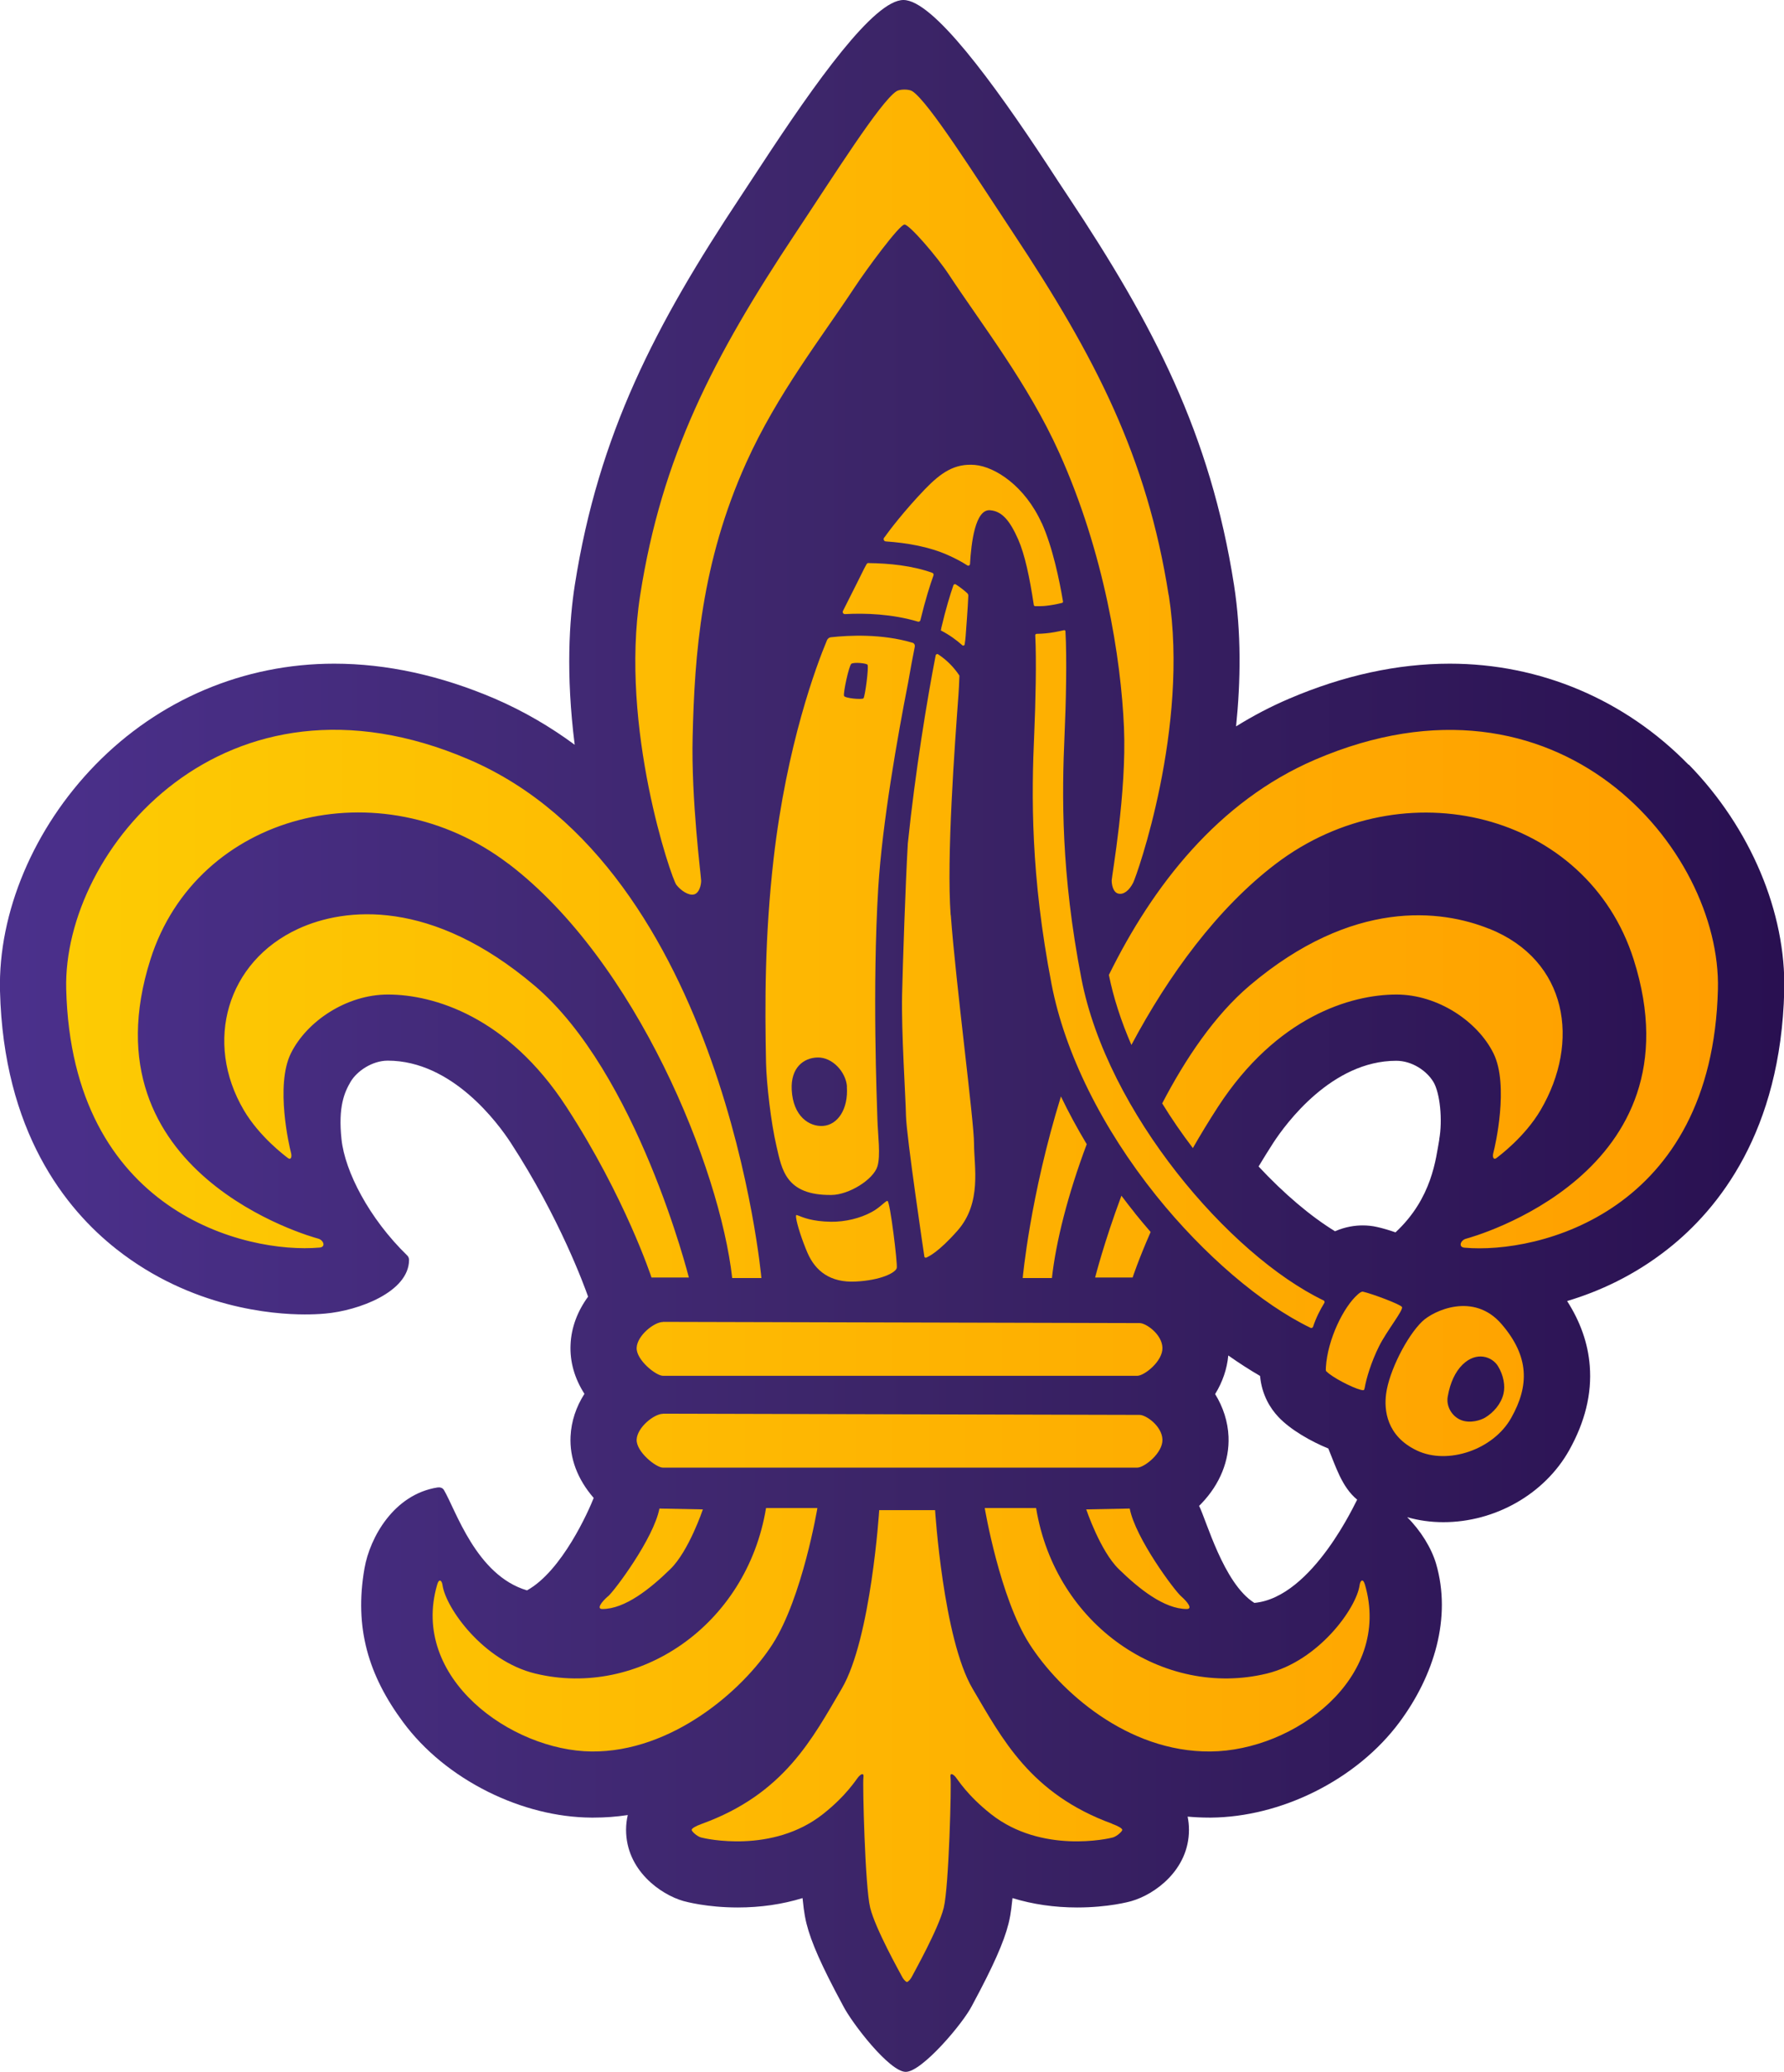
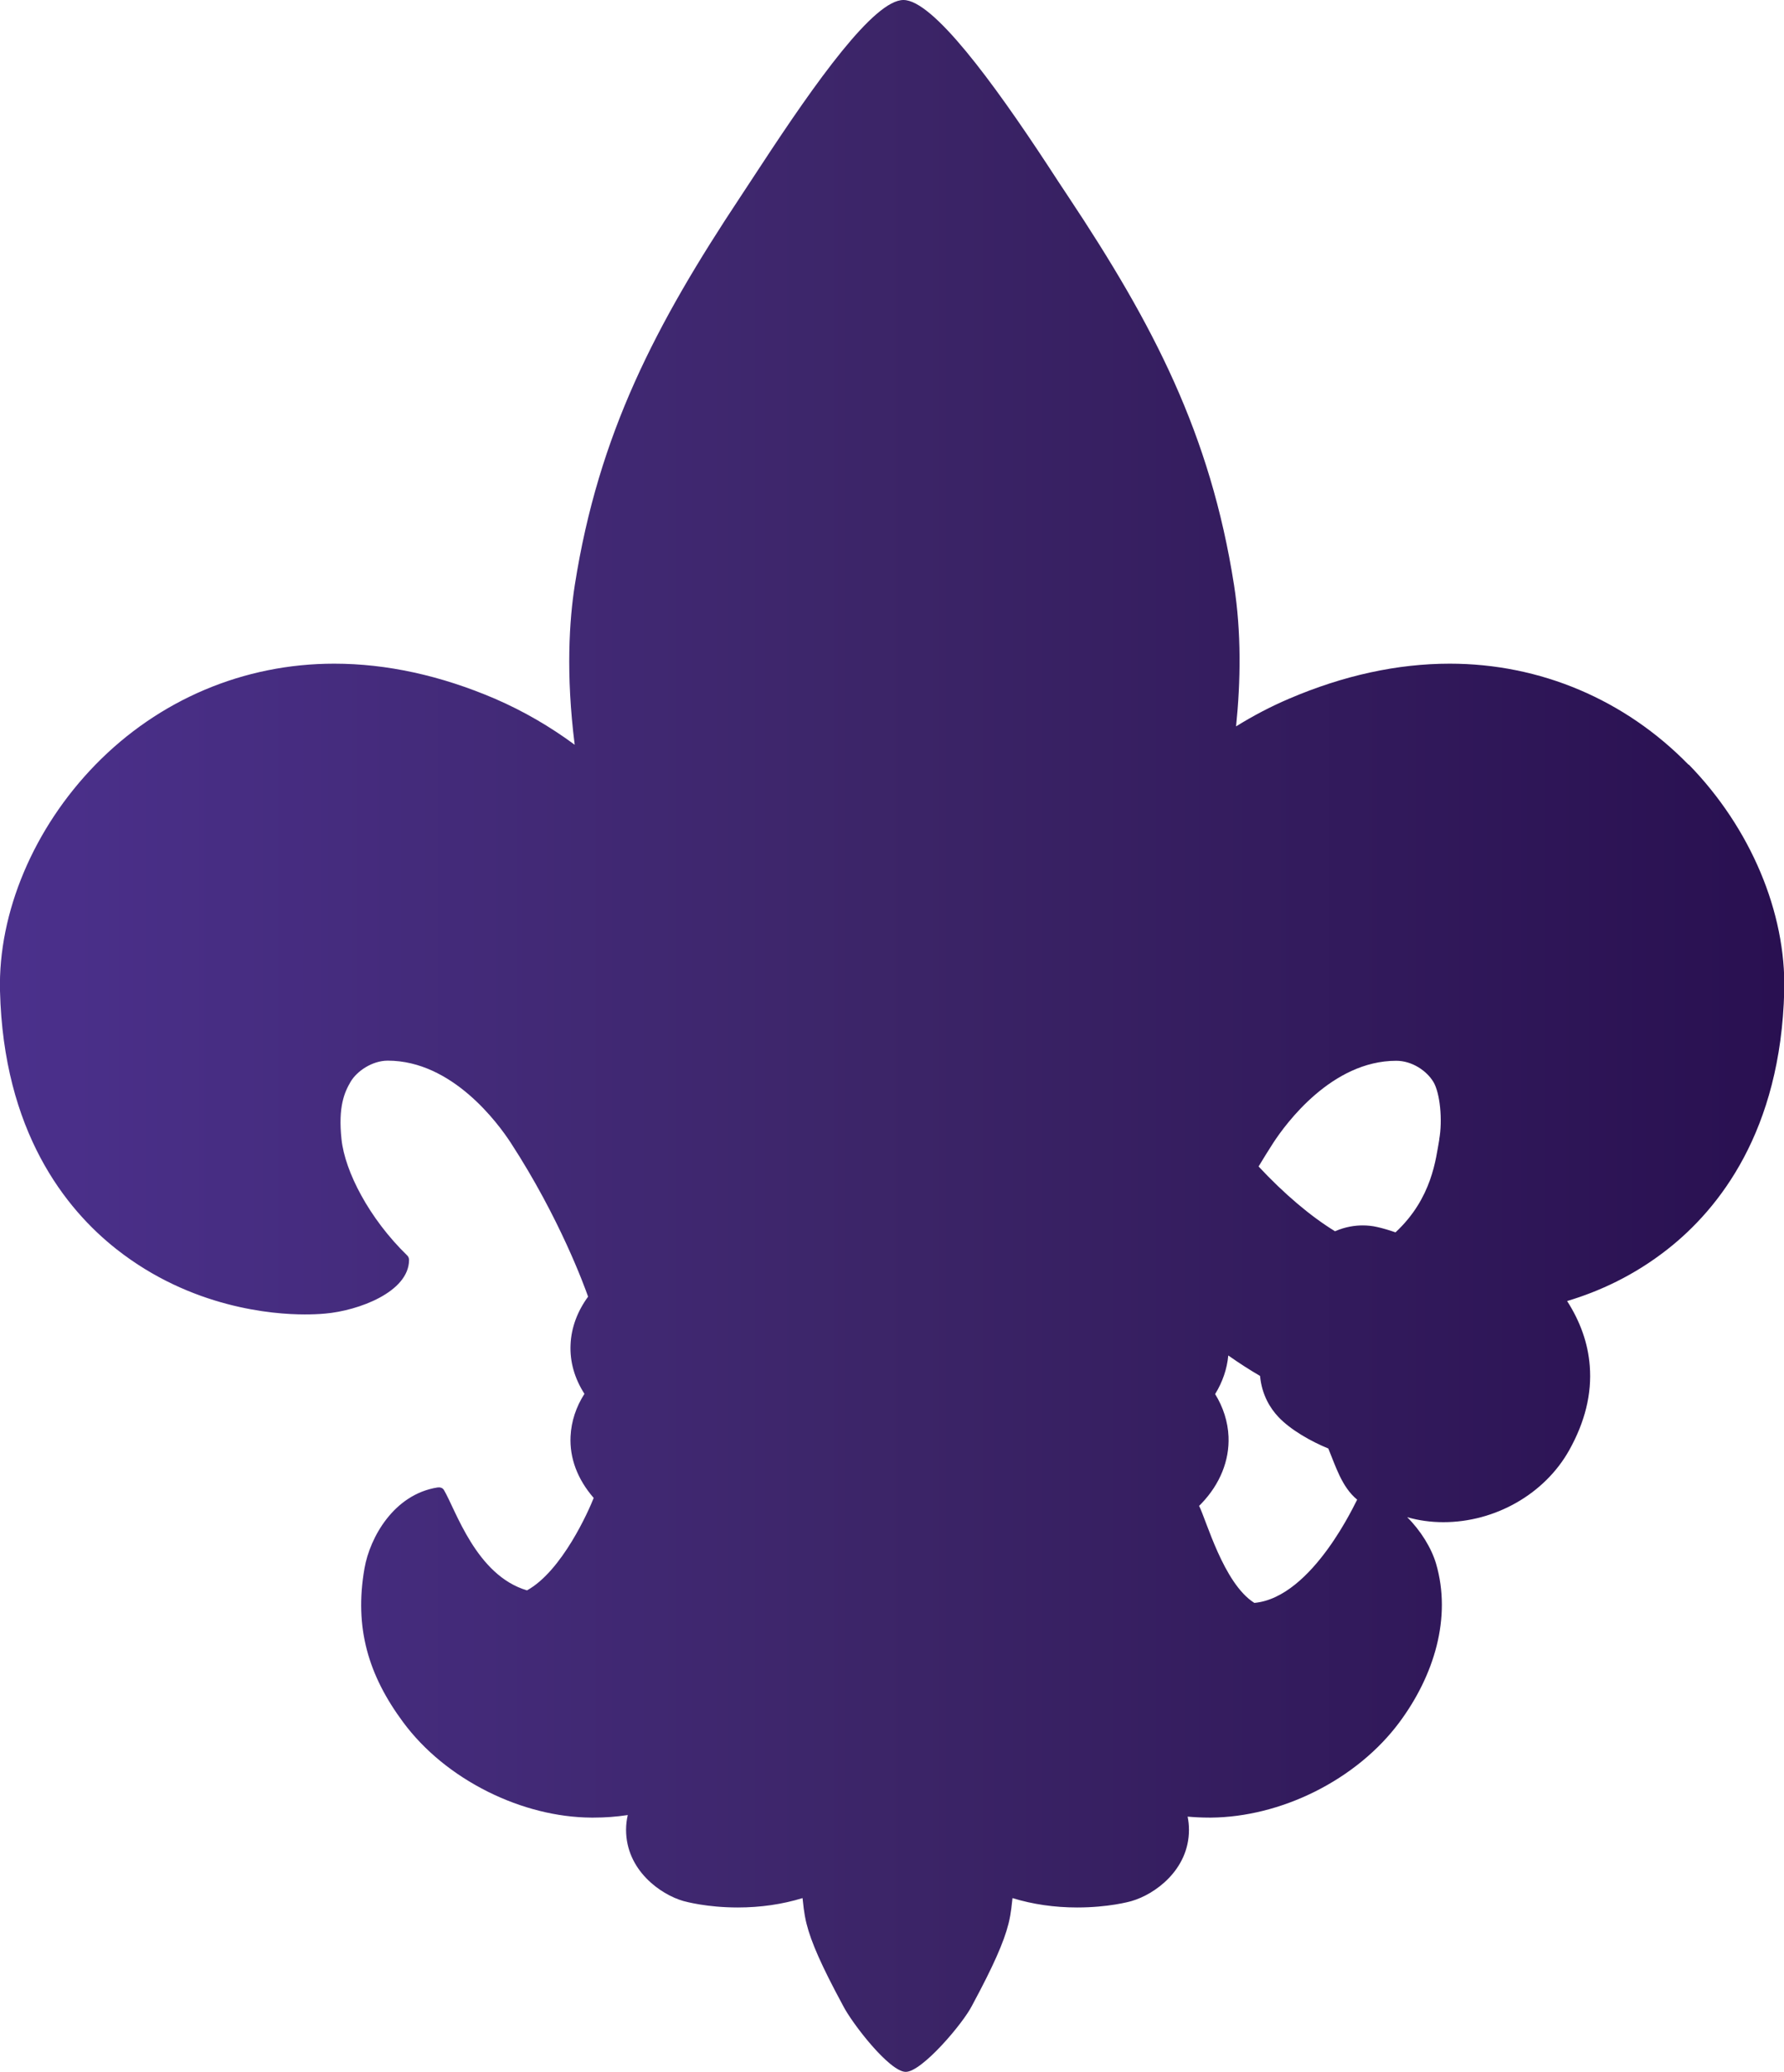
<svg xmlns="http://www.w3.org/2000/svg" id="uuid-e79aa063-8812-4975-ab61-8fd86febdb58" viewBox="0 0 146.58 170.15">
  <defs>
    <style>.uuid-347a979c-3abd-4eca-a44d-f9100d7c9845{fill:url(#uuid-e5bcd735-5425-4d6d-8c34-1685a0534f9e);}.uuid-fd1a44df-bd46-4f1e-a411-b0981342ccfa{fill:url(#uuid-5bcf77d8-05db-498c-9c59-0b2ecc0b3f50);}</style>
    <linearGradient id="uuid-e5bcd735-5425-4d6d-8c34-1685a0534f9e" x1="0" y1="85.07" x2="146.58" y2="85.07" gradientUnits="userSpaceOnUse">
      <stop offset="0" stop-color="#4b308c" />
      <stop offset=".49" stop-color="#3c2568" />
      <stop offset="1" stop-color="#291051" />
    </linearGradient>
    <linearGradient id="uuid-5bcf77d8-05db-498c-9c59-0b2ecc0b3f50" x1="5.44" y1="85.06" x2="141.15" y2="85.06" gradientUnits="userSpaceOnUse">
      <stop offset="0" stop-color="#fdcb03" />
      <stop offset="1" stop-color="#ff9e00" />
    </linearGradient>
  </defs>
  <g id="uuid-76a58bf3-10df-45d4-bcbf-1cc9bd41ffe5">
    <g id="uuid-9db57963-b1e1-4fad-9970-6d44300965c1">
      <g id="uuid-ec8d9f69-71cc-45a0-b58e-a568d25c4bb2">
        <path id="uuid-77a49b6a-e5dd-433e-8780-e7eeb46687a4" class="uuid-347a979c-3abd-4eca-a44d-f9100d7c9845" d="M138.74,62.8c-5.22-5.35-12.19-8.3-19.62-8.3-4.31,0-8.75.97-13.21,2.88-1.5.64-2.95,1.4-4.35,2.27.38-3.7.44-7.71-.17-11.62-1.94-12.41-6.64-21.39-13.6-31.86-.55-.82-1.13-1.71-1.69-2.57-4.54-6.91-9.46-13.6-11.87-13.6s-7.18,6.69-11.71,13.6c-.56.86-1.15,1.75-1.69,2.57-6.95,10.47-11.65,19.45-13.6,31.86-.45,2.88-.75,7.29-.01,13.13-1.99-1.47-4.17-2.75-6.55-3.78-4.46-1.91-8.9-2.88-13.21-2.88-7.43,0-14.4,2.95-19.62,8.3C2.77,68-.16,74.94,0,81.38c.29,11.53,5.37,17.9,9.58,21.21,6.14,4.83,12.86,5.35,15.46,5.35.58,0,1.14-.02,1.68-.07,2.74-.24,6.86-1.77,6.89-4.39,0-.15-.05-.29-.16-.39-3.11-3.02-5.11-6.88-5.39-9.53-.29-2.69.25-3.88.75-4.73s1.75-1.73,3.05-1.73c5.31,0,9.08,5.17,10.11,6.75,4.02,6.18,6.05,11.78,6.35,12.63-.87,1.19-1.38,2.53-1.44,3.92-.07,1.42.33,2.8,1.14,4.06-.69,1.08-1.08,2.26-1.14,3.48-.09,1.8.57,3.54,1.9,5.07-.41,1.05-2.6,6-5.48,7.59-4.18-1.23-5.86-6.63-6.83-8.25-.11-.18-.32-.23-.53-.2-3.59.57-5.55,4.12-5.99,6.63-.86,4.9.33,8.81,3.17,12.64,1.73,2.34,4.15,4.31,6.98,5.72,2.74,1.36,5.67,2.1,8.48,2.12.06,0,.12,0,.18,0,.96,0,1.9-.07,2.82-.21-.09.39-.14.8-.14,1.21,0,3.31,2.82,5.31,4.71,5.85.19.05,1.92.53,4.47.53,1.87,0,3.66-.26,5.32-.77.13,1.33.26,1.82.33,2.11.37,1.5,1.27,3.52,2.9,6.54.04.07.07.13.09.17.74,1.46,3.83,5.45,5.16,5.45s4.71-3.98,5.45-5.45c.02-.04.05-.1.09-.17,1.63-3.03,2.53-5.05,2.9-6.54.07-.28.2-.78.33-2.11,1.66.51,3.45.77,5.32.77,2.54,0,4.28-.47,4.47-.53,1.89-.54,4.71-2.55,4.71-5.85,0-.37-.04-.73-.11-1.08.58.05,1.17.08,1.77.08.06,0,.12,0,.18,0,2.8-.03,5.74-.76,8.48-2.12,2.83-1.41,5.25-3.39,6.98-5.72,2.84-3.83,4.3-8.58,3-13.02-.38-1.28-1.26-2.71-2.37-3.81.94.27,1.94.41,2.97.41,4.27,0,8.33-2.32,10.34-5.91,1.3-2.32,1.87-4.64,1.69-6.92-.14-1.85-.77-3.63-1.86-5.33,2.58-.77,5.48-2.07,8.26-4.26,4.21-3.31,9.29-9.68,9.58-21.21.16-6.43-2.77-13.38-7.83-18.57ZM103.05,131.62c-2.52-1.59-3.94-6.82-4.53-7.96.07-.07.15-.14.21-.21,1.51-1.58,2.29-3.52,2.21-5.47-.05-1.23-.44-2.43-1.1-3.5.61-.99.98-2.07,1.08-3.17.88.62,1.75,1.18,2.61,1.68.15,1.59.86,2.68,1.5,3.36,1,1.07,2.71,2.03,4.11,2.6.6,1.45,1.11,3.17,2.37,4.2-.04,0-3.63,8.05-8.46,8.48ZM118.26,93.56c-.29,1.59-.58,4.83-3.6,7.64-.49-.17-1.05-.34-1.51-.44-.39-.09-.79-.13-1.19-.13-.61,0-1.4.1-2.27.48-2.01-1.23-4.19-3.08-6.28-5.32.39-.66.8-1.3,1.2-1.93,1.03-1.58,4.81-6.75,10.11-6.75,1.3,0,2.5.82,3.05,1.73s.77,3.14.48,4.73Z" />
        <g id="uuid-d53b96f4-2d82-453e-aba1-7f577e5eef6b">
-           <path class="uuid-fd1a44df-bd46-4f1e-a411-b0981342ccfa" d="M41.77,70.93c-10.52-8-25.59-4.18-29.41,7.86-5.59,17.61,13.31,22.8,13.77,22.92s.67.7.12.74c-6.07.53-20.35-2.91-20.81-21.22-.29-11.46,13.05-27.46,33.09-18.86,21.01,9.02,24.03,42.58,24.03,42.58h-2.4c-1.01-9.01-7.86-26.02-18.38-34.02ZM53.52,104.91h3.08s-4.23-16.82-12.69-23.98c-8.46-7.16-15.55-6.43-19.4-4.66-5.86,2.69-7.77,9.29-4.48,14.89,1.3,2.21,3.41,3.77,3.63,3.94s.36-.05.24-.48-1.3-5.49,0-8.12,4.57-4.83,7.97-4.83c3.75,0,9.84,1.8,14.67,9.23,4.83,7.42,6.99,14.01,6.99,14.01ZM49.96,131.08c-.54.47-.97,1.05-.47,1.05,1.86,0,3.93-1.66,5.59-3.28,1.52-1.48,2.67-4.9,2.67-4.9l-3.57-.07c-.47,2.45-3.68,6.74-4.22,7.21ZM92.82,123.88l-3.57.07s1.15,3.42,2.67,4.9c1.66,1.62,3.73,3.28,5.59,3.28.5,0,.07-.58-.47-1.05s-3.75-4.76-4.22-7.21ZM43.98,137.43c-4.26-1.03-7.35-5.37-7.62-7.26-.05-.37-.28-.6-.44-.04-2.25,7.69,6.12,13.64,12.69,13.7s12.42-5,14.87-8.82,3.68-11.17,3.68-11.17h-4.22c-1.59,9.66-10.49,15.64-18.96,13.59ZM85.13,123.84h-4.22s1.23,7.35,3.68,11.17,8,8.88,14.87,8.82,14.93-6.01,12.69-13.7c-.17-.57-.39-.33-.44.04-.26,1.89-3.36,6.22-7.62,7.26-8.47,2.05-17.37-3.93-18.96-13.59ZM54.47,108.56c-.72,0-2.11,1.11-2.16,2.11s1.59,2.31,2.16,2.31h38.97c.58,0,2.11-1.2,2.07-2.31s-1.35-2.02-1.87-2.02-38.44-.1-39.17-.1ZM54.47,116.1c-.72,0-2.11,1.11-2.16,2.11s1.59,2.31,2.16,2.31h38.97c.58,0,2.11-1.2,2.07-2.31s-1.35-2.02-1.87-2.02-38.44-.1-39.17-.1ZM91.4,149.77c-6.75-2.45-9.08-7.02-11.49-11.1s-3.08-14.66-3.08-14.66h-4.59s-.67,10.57-3.08,14.66c-2.4,4.08-4.73,8.65-11.49,11.1-.53.19-.84.38-.84.5s.43.53.77.62c.34.1,5.86,1.36,10.02-1.92,1.95-1.54,2.72-2.84,2.91-3.05.19-.22.48-.41.41.07-.07.48.13,8.95.56,10.68.43,1.73,2.41,5.26,2.56,5.55.14.29.32.5.46.54,0,0,0,0,0,0,0,0,0,0,0,0,0,0,0,0,0,0,0,0,0,0,0,0,.14-.04.32-.25.46-.54.14-.29,2.13-3.82,2.56-5.55.43-1.73.64-10.2.56-10.68-.07-.48.22-.29.41-.07.19.22.96,1.51,2.91,3.05,4.16,3.28,9.68,2.02,10.02,1.92.34-.1.77-.5.77-.62s-.31-.31-.84-.5ZM96.02,48.87c-1.78-11.35-6.01-19.53-12.75-29.7-3.15-4.75-6.97-10.81-8.31-11.68-.27-.18-1.02-.18-1.3,0-1.33.86-5.15,6.93-8.31,11.68-6.75,10.16-10.98,18.35-12.75,29.7-1.71,10.88,2.58,23.3,2.97,23.79.37.47,1,.9,1.45.79.44-.11.59-.79.59-1.12s-.83-6.65-.7-11.86c.16-6.7.7-14.27,4.41-22.49,2.52-5.59,6.17-10.25,8.87-14.34,1.02-1.55,3.72-5.21,4.13-5.2s2.67,2.63,3.65,4.12c2.68,4.07,6.5,8.95,9.05,14.6,3.71,8.22,5.09,16.91,5.33,22.6.23,5.31-1.01,12.22-1.01,12.54s.1.97.54,1.08c.44.11.9-.25,1.23-.9.28-.55,4.62-12.72,2.92-23.61ZM87.17,90.04c-2.54,8.21-3.14,14.91-3.14,14.91h2.4c.33-2.99,1.31-6.86,2.86-10.99-.78-1.3-1.49-2.61-2.12-3.92ZM108.06,62.38c-7.97,3.42-13.35,10.37-16.95,17.68.37,1.85,1,3.79,1.85,5.75,3.06-5.75,7.08-11.24,11.86-14.87,10.52-8,25.59-4.18,29.41,7.86,5.59,17.61-13.31,22.8-13.77,22.92s-.67.7-.12.74c6.07.53,20.35-2.91,20.81-21.22.29-11.46-13.05-27.46-33.09-18.86ZM122.35,76.27c-3.93-1.58-11.21-2.5-19.67,4.66-2.89,2.45-5.29,6.03-7.19,9.68.76,1.24,1.6,2.46,2.52,3.67.62-1.09,1.31-2.22,2.06-3.38,4.83-7.42,10.92-9.23,14.67-9.23,3.39,0,6.67,2.2,7.97,4.83,1.3,2.63.12,7.69,0,8.12-.12.43.02.65.24.48.22-.17,2.33-1.73,3.63-3.94,3.29-5.6,2.23-12.3-4.21-14.89ZM93.25,99.62c-.38-.47-.75-.95-1.11-1.43-1.44,3.86-2.16,6.72-2.16,6.72h3.08s.47-1.44,1.48-3.74c-.44-.51-.87-1.02-1.29-1.54ZM108.82,106.98c-.38.63-.68,1.21-.94,1.99-.04.06-.12.11-.2.07-4.04-1.95-8.77-5.99-12.67-10.84-4.46-5.56-7.52-11.73-8.61-17.38-1.72-8.93-1.66-15.43-1.42-20.66.1-2.26.19-5.92.08-7.99,0-.07.05-.12.12-.12.25,0,.5-.02.74-.04.47-.04.98-.14,1.5-.26.06-.01.12.03.12.09.13,2.19.04,6.03-.07,8.43-.23,5.1-.29,11.44,1.38,20.08,2.12,10.99,12.15,22.71,19.9,26.44.07.03.1.11.07.19ZM71.37,46.23c-.07,0-.13.04-.17.1-.07.12-.13.23-.19.35-.09.19-.95,1.91-1.75,3.49-.06.12.03.27.17.26,1.64-.09,3.85-.02,6,.62.08.02.17-.03.19-.11.42-1.72.8-2.92,1.08-3.69.03-.09-.01-.18-.1-.21-1.62-.59-3.54-.78-5.24-.8ZM85.59,42.96c-1.37-3.03-3.81-4.63-5.49-4.78-1.68-.14-2.8.65-4.1,1.99-1.73,1.8-2.98,3.47-3.15,3.71-.07.1-.14.2-.21.28-.09.12-.01.29.14.3,1.73.12,3.56.43,5.12,1.13.61.27,1.13.55,1.58.84.09.06.21,0,.22-.11.1-1.76.43-4.51,1.64-4.42.98.07,1.63.84,2.32,2.4.55,1.26.94,3.12,1.28,5.37,0,.06.06.11.13.11.3,0,.59,0,.86-.03.39-.04.85-.12,1.33-.24.05-.01.09-.06.08-.12-.29-1.72-.85-4.46-1.75-6.45ZM77.34,51.6c-.01.05-.03.11-.04.17.7.36,1.28.78,1.77,1.22.07.06.18.02.19-.07.04-.27.07-.49.08-.66.05-.76.18-2.27.22-3.35,0-.07-.03-.14-.08-.19-.25-.23-.56-.48-.95-.73-.07-.04-.16-.01-.19.06-.26.75-.62,1.9-1.01,3.56ZM65.42,99.78s-.03.06-.01.21c.07.57.5,1.88.94,2.9.65,1.49,1.87,2.45,3.94,2.35s3.29-.72,3.39-1.11c.08-.34-.55-5.49-.76-5.51-.17-.02-.56.51-1.28.9-.96.53-2.2.82-3.35.81-1.6-.02-2.38-.39-2.65-.49-.16-.06-.19-.07-.21-.06ZM108.99,112.62c.44.47,2.1,1.33,2.81,1.51.13.03.19.04.25.02.04-.01.06-.1.08-.19.14-.8.54-2.12,1.17-3.39.63-1.27,2.03-2.99,1.89-3.24-.12-.22-2.48-1.1-3.21-1.26-.1-.02-.28.1-.4.21-1.2,1.04-2.5,3.73-2.64,5.99-.01.18-.02.29.04.36ZM75.16,53.12c-.17.85-.36,1.85-.55,2.96-.85,4.33-2.12,11.48-2.45,16.83-.5,8.22-.11,17.55-.07,18.99.04,1.33.28,3,0,3.89-.34,1.08-2.34,2.33-3.78,2.34-3.78.04-4.07-2.12-4.51-4-.46-1.95-.82-5.14-.86-6.85-.1-4.82-.11-10.35.62-16.74,1.08-9.41,3.53-15.92,4.39-17.97.06-.13.18-.23.33-.24,1.46-.16,4.17-.3,6.69.45.14.04.22.18.19.32ZM69.59,89.23c-.08-1.18-1.18-2.42-2.42-2.39-1.16.03-2.21.85-2.12,2.65.11,2.18,1.44,3.05,2.58,2.97,1.19-.09,2.08-1.36,1.95-3.23ZM71.29,54.6c-.06-.14-1.14-.24-1.34-.09-.2.15-.69,2.44-.6,2.64.09.2,1.51.32,1.6.19.13-.19.44-2.51.33-2.75ZM124.17,116.43c-1.47,2.63-5.22,3.88-7.74,2.69-2.52-1.19-2.72-3.35-2.54-4.67.24-1.84,1.7-4.72,2.96-5.93.92-.89,4.23-2.45,6.52.21,2.3,2.67,2.28,5.07.8,7.7ZM123.07,112.17c-.47-.75-1.74-1.24-2.9-.11-.6.59-1.02,1.48-1.22,2.63-.14.79.34,1.63,1.11,1.93.76.29,1.61,0,1.95-.2.69-.41,1.32-1.12,1.52-1.96.16-.65.01-1.53-.46-2.29ZM78.11,75.15c-.35-4.71.34-14.01.64-18.08.02-.15.07-1.23.08-1.59-.37-.56-.93-1.21-1.75-1.75-.08-.05-.18,0-.2.08-.7,3.59-1.68,9.56-2.29,15.46-.2,3.47-.41,9.83-.47,12.4-.07,3.03.29,8.4.32,9.98.04,1.68,1.5,11.48,1.5,11.48,0,0,0,.1.05.13.06.04.15.01.21-.03s.87-.35,2.49-2.19c2-2.29,1.34-5.25,1.34-7.12s-1.48-13.01-1.91-18.78Z" />
-         </g>
+           </g>
      </g>
    </g>
  </g>
</svg>